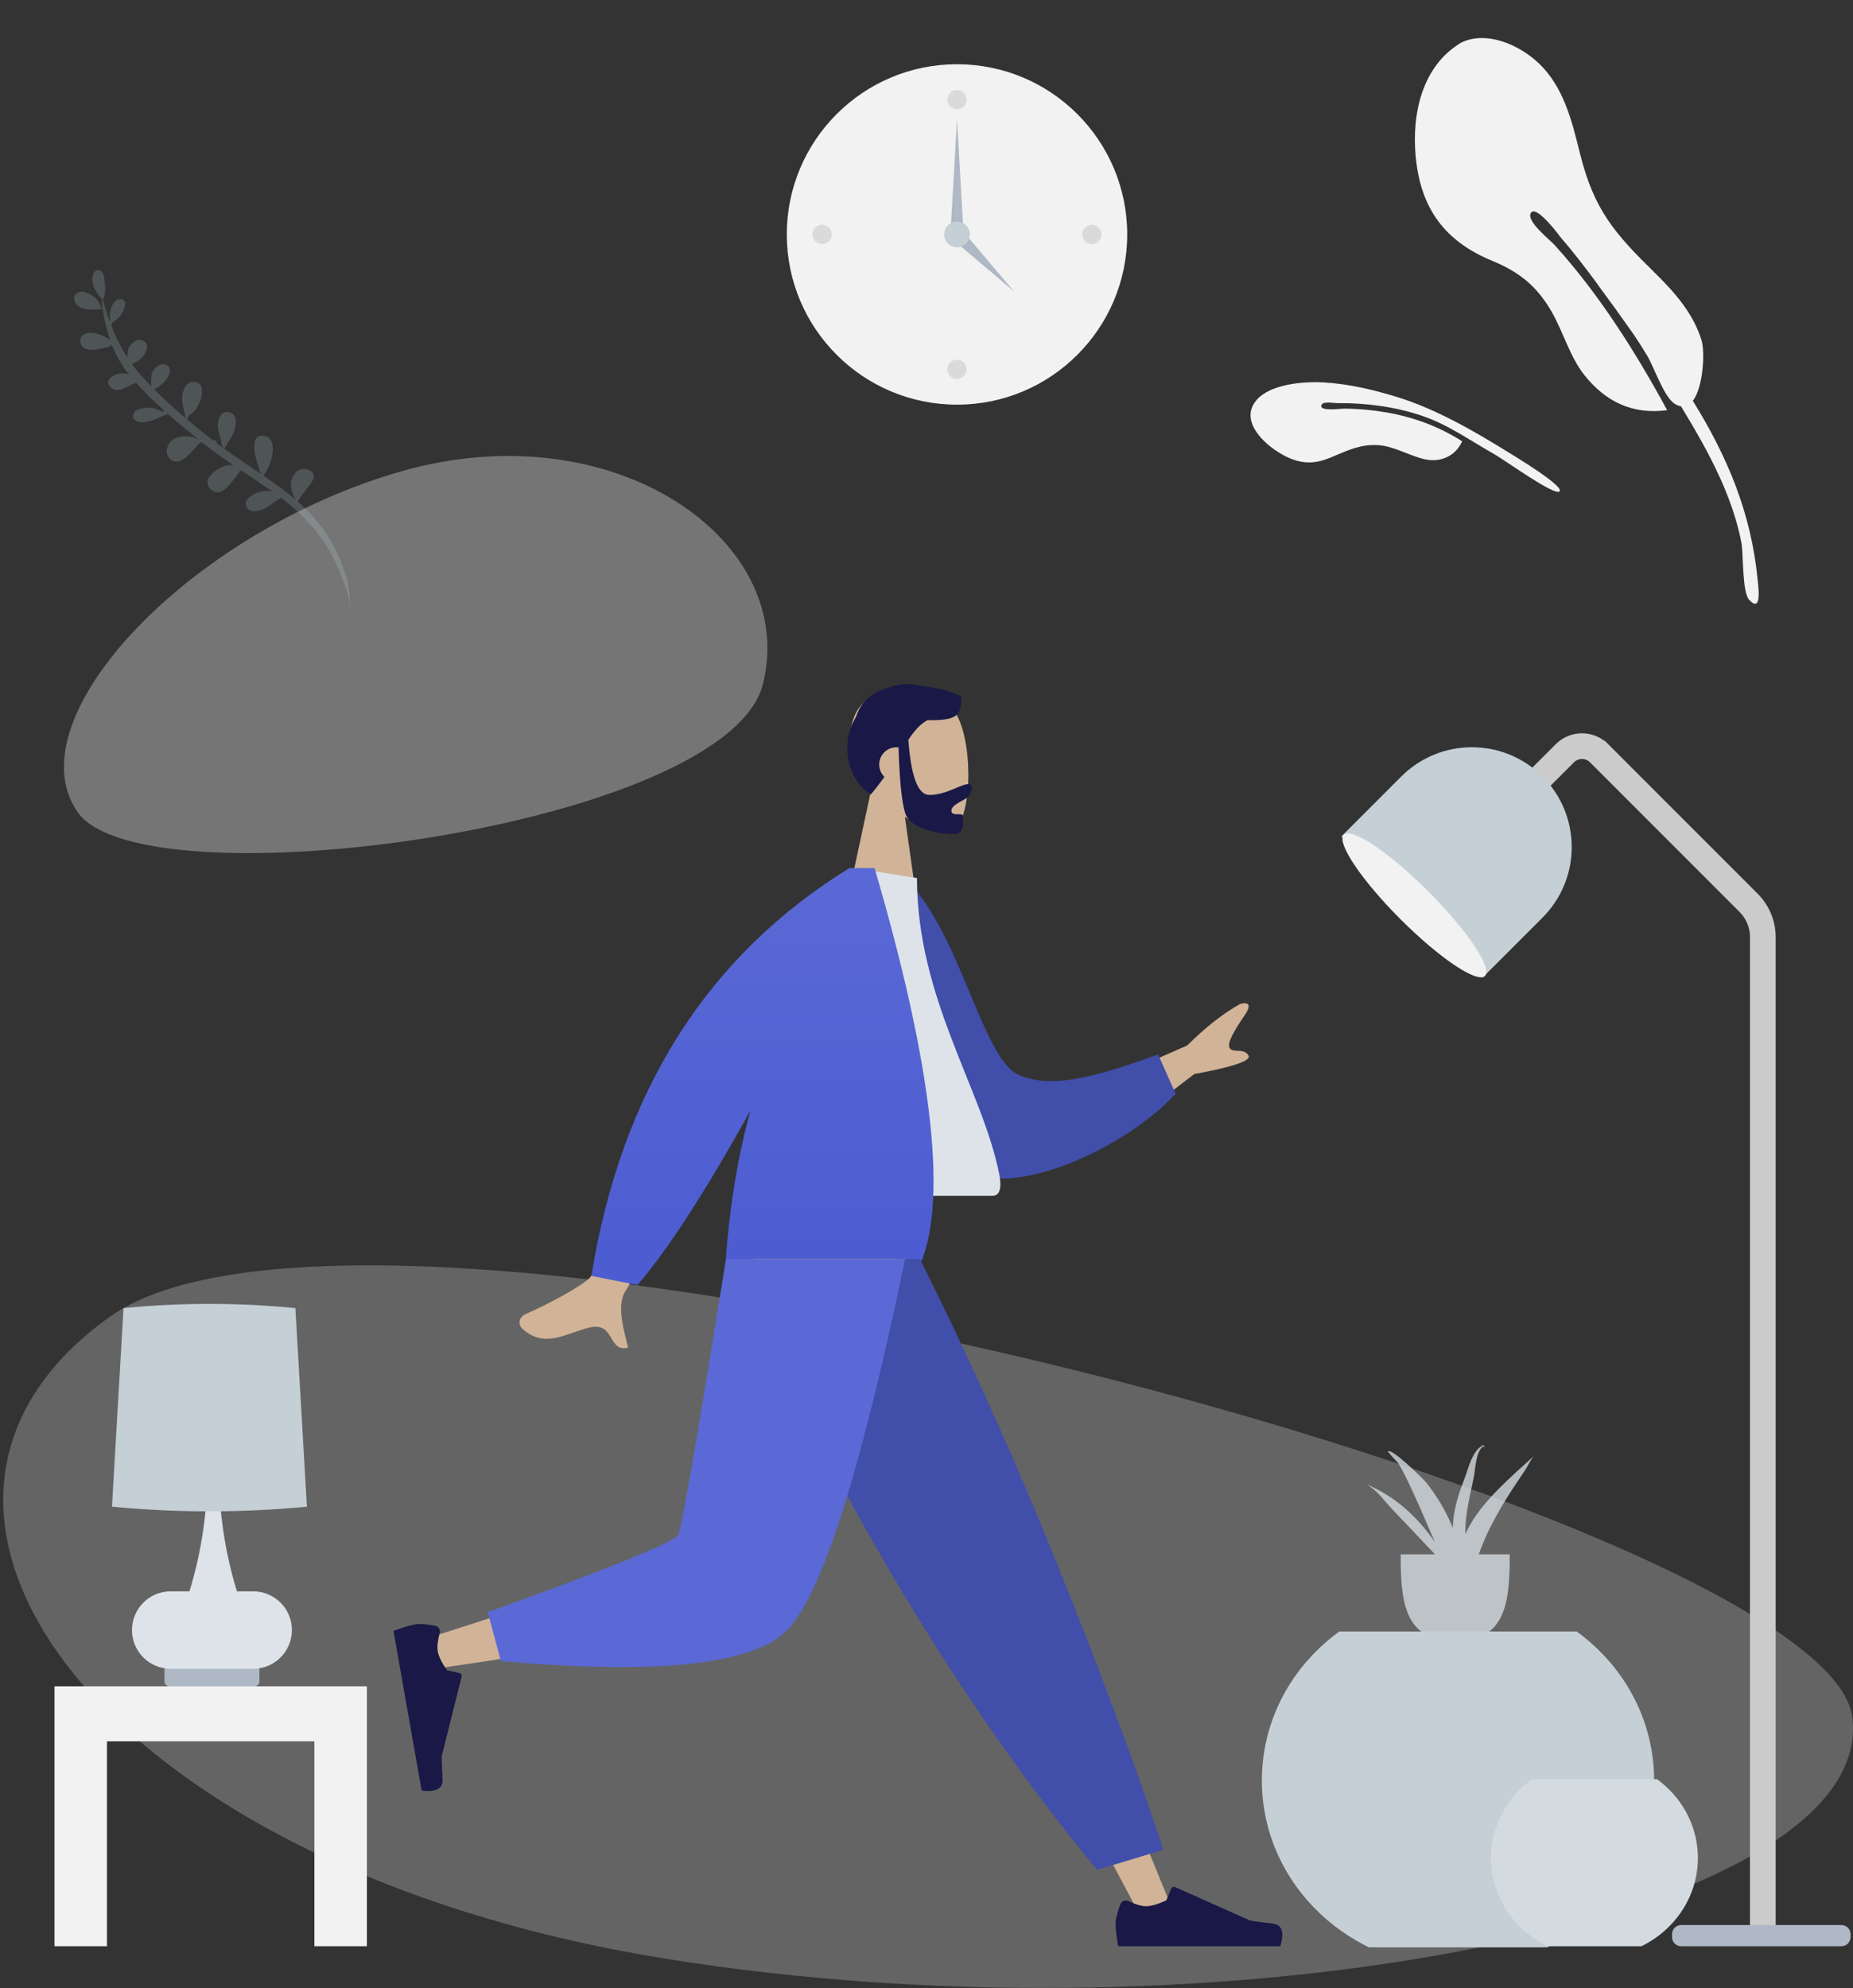
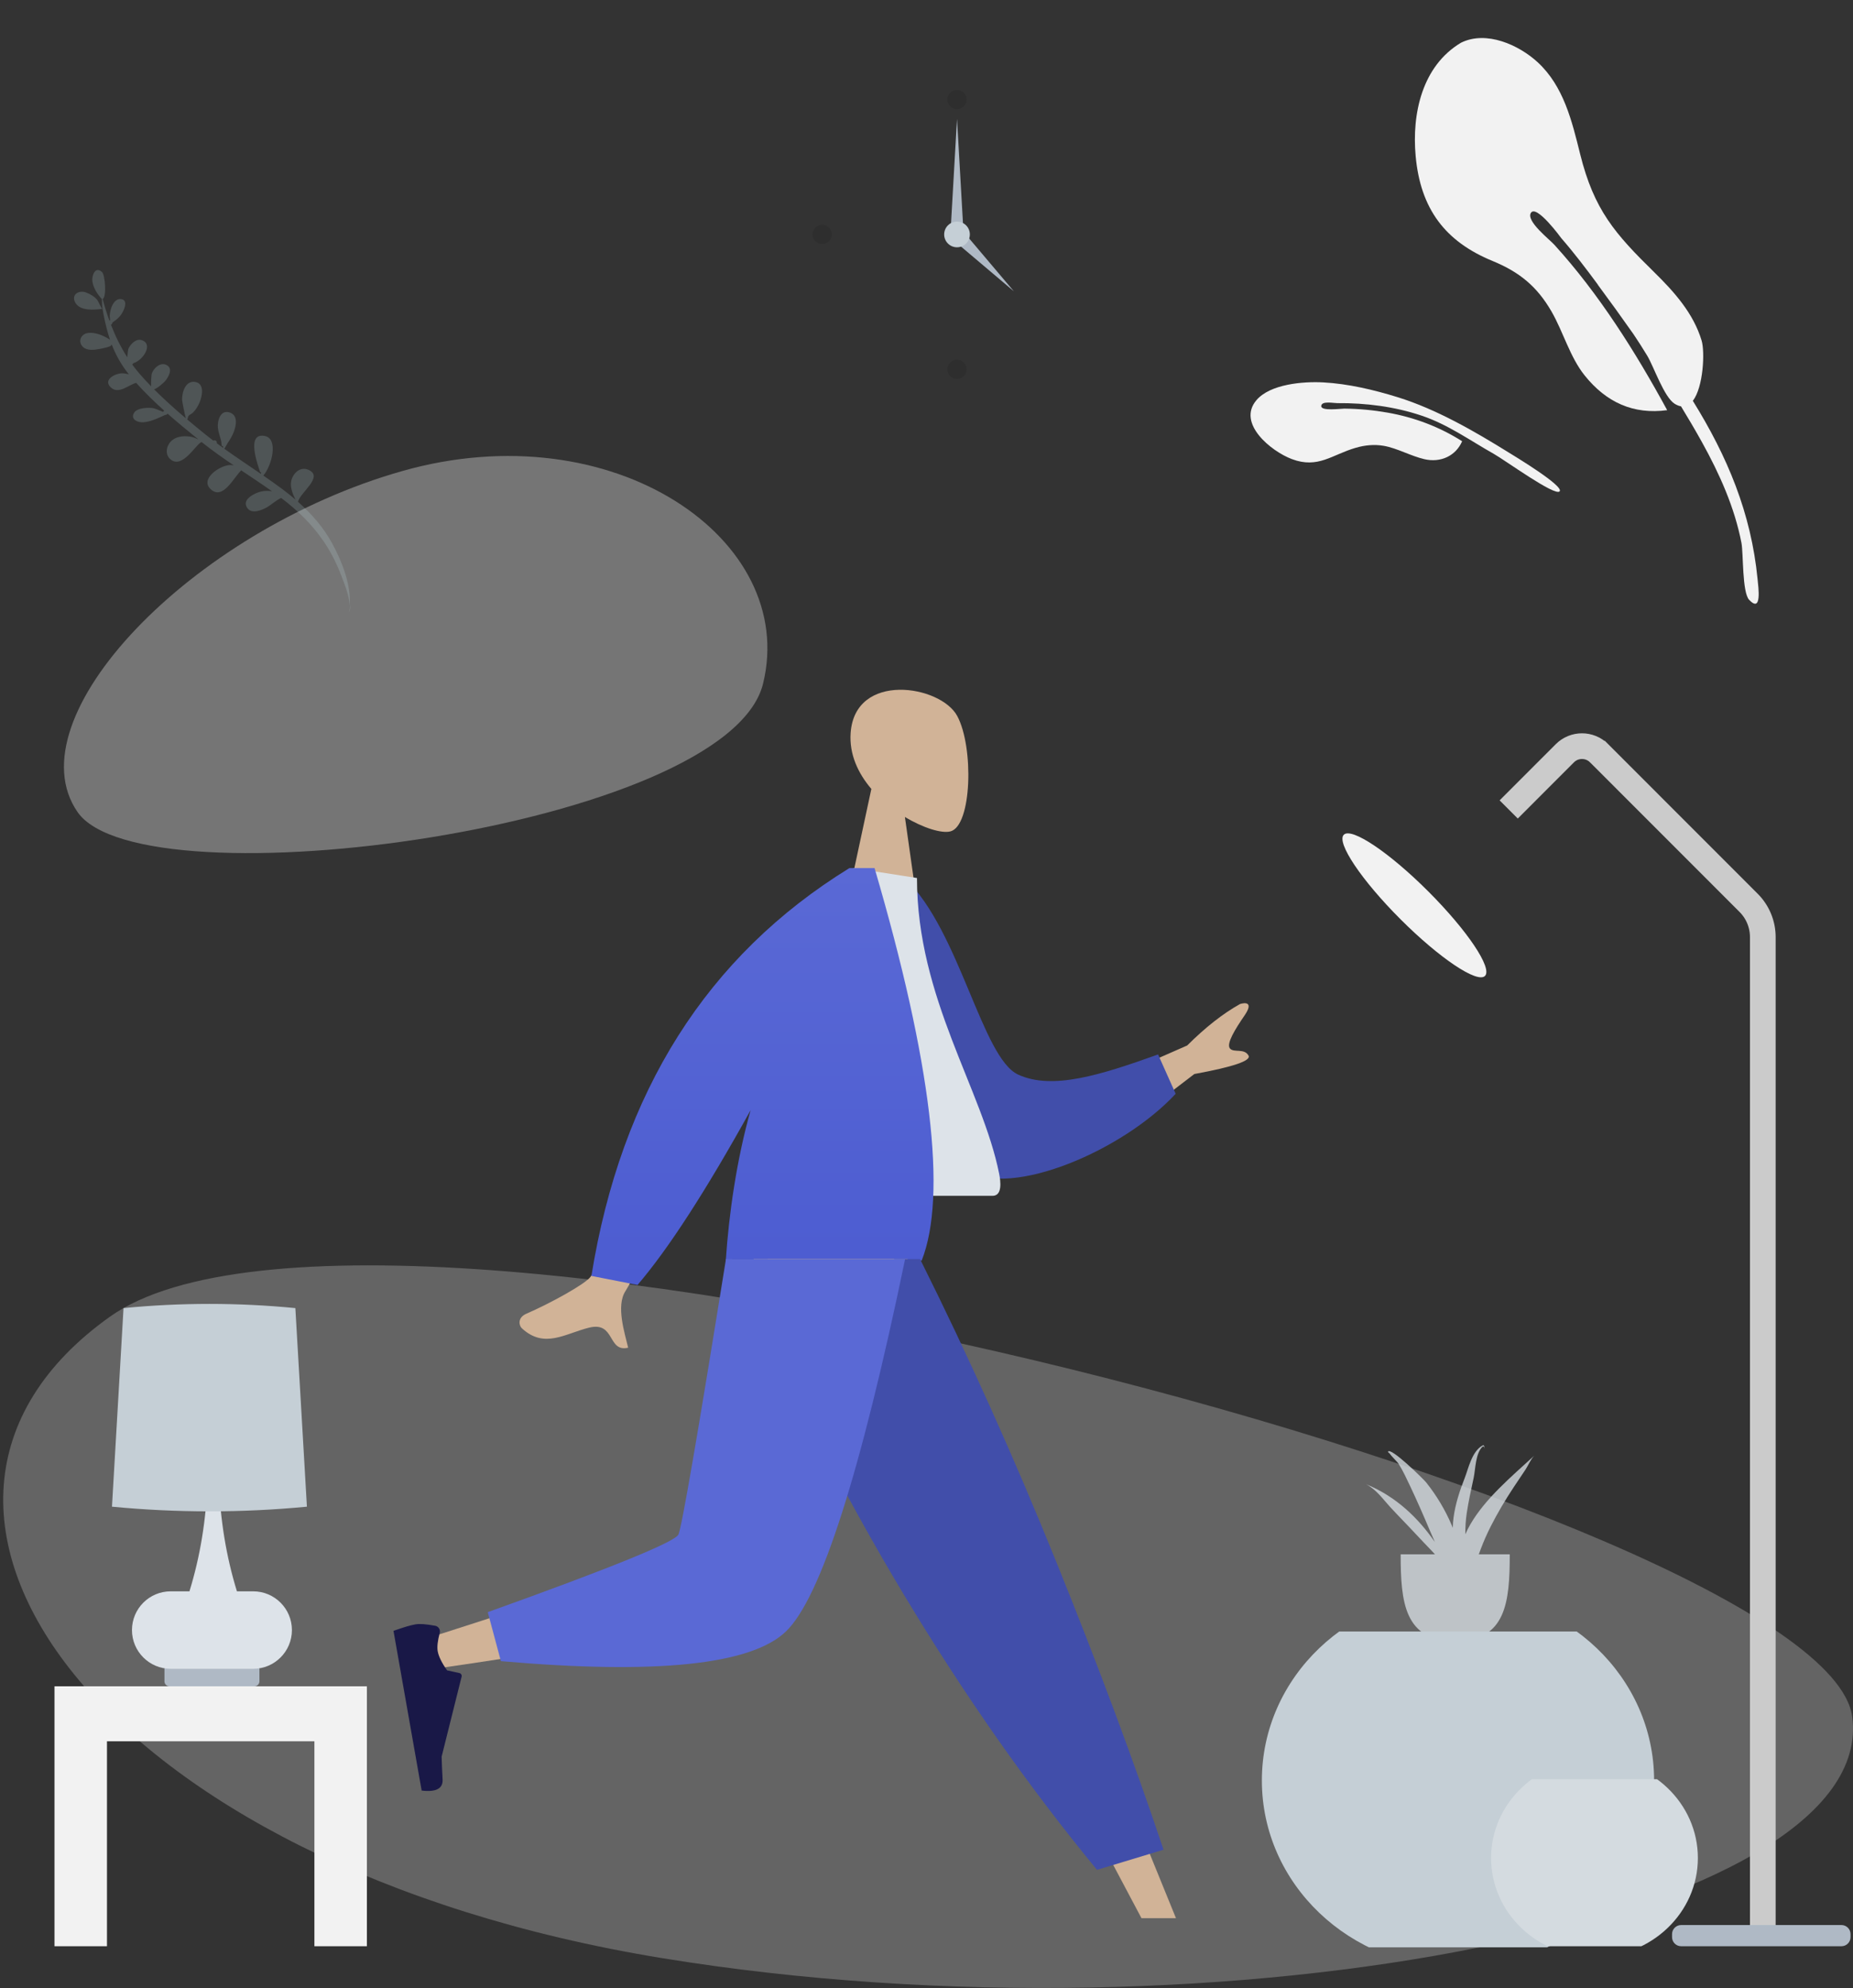
<svg xmlns="http://www.w3.org/2000/svg" width="577" height="619" viewBox="0 0 577 619" fill="none">
  <rect x="0" y="0" width="577" height="619" fill="#333333" stroke="none" />
  <g opacity="0.505">
    <path opacity="0.505" fill-rule="evenodd" clip-rule="evenodd" d="M576.749 534.531C585.145 597.342 381.523 638.312 206.261 609.72C30.999 581.129 -49.403 469.474 34.229 409.981C117.861 350.487 568.353 471.72 576.749 534.531Z" fill="#F2F2F2" />
  </g>
  <path opacity="0.346" fill-rule="evenodd" clip-rule="evenodd" d="M24.15 252.849C44.434 282.192 226.653 257.742 237.612 212.851C248.571 167.959 190.943 128.025 125.232 146.677C59.52 165.329 3.866 223.507 24.15 252.849Z" fill="#F2F2F2" />
  <path opacity="0.2" fill-rule="evenodd" clip-rule="evenodd" d="M26.728 91.046C24.608 90.258 22.043 91.7 23.442 94.224C24.939 96.926 29.381 96.495 31.882 96.175C31.63 96.188 30.549 93.679 30.231 93.316C29.294 92.246 28.032 91.531 26.728 91.046ZM55.348 140.15C56.124 140.683 55.412 140.201 55.348 140.15V140.15ZM25.766 104.426C24.657 105.464 24.77 107.082 25.87 108.069C27.18 109.245 29.316 108.974 30.901 108.68C31.617 108.547 35.446 107.837 34.464 107.307C34.538 107.326 34.691 107.375 34.858 107.445C34.975 107.743 35.096 108.038 35.221 108.333C35.199 108.348 35.181 108.364 35.159 108.38C35.184 108.366 35.201 108.352 35.223 108.338C36.472 111.278 38.099 114.032 40.115 116.556C39.441 116.371 38.75 116.25 38.061 116.237C36.02 116.195 31.948 118.188 34.481 120.608C36.91 122.927 39.984 119.845 42.396 119.212C45.121 122.249 48.075 125.124 51.144 127.881C50.981 127.951 50.845 128.075 50.778 128.253C49.617 127.815 48.385 127.143 47.343 127.035C45.838 126.88 42.8 127.008 41.825 128.429C40.626 130.177 42.23 131.327 43.88 131.465C46.271 131.666 49.22 130.211 51.395 129.209C51.657 129.227 51.931 129.123 52.078 128.901C52.126 128.88 52.174 128.858 52.221 128.838C55.323 131.576 58.522 134.203 61.695 136.768C61.665 136.77 61.634 136.771 61.602 136.773C60.801 136.365 59.956 136.05 59.063 135.932C56.997 135.656 54.627 135.902 53.145 137.516C51.668 139.123 51.357 141.697 53.212 143.135C56.925 146.012 61.115 138.127 62.783 137.642C66.006 140.218 69.375 142.587 72.787 144.897C72.42 144.827 72.047 144.786 71.666 144.79C68.562 144.82 61.744 149.305 65.903 152.581C69.527 155.436 72.68 148.882 75.101 146.452C78.314 148.601 81.541 150.732 84.695 152.967C83.077 152.718 81.549 152.816 79.915 153.497C78.225 154.203 75.546 155.803 76.896 158.022C78.269 160.278 81.538 158.844 83.22 157.906C84.138 157.394 85.918 155.806 87.548 155.044C92.608 158.868 97.097 163.192 100.707 168.462C102.96 171.753 104.784 175.329 106.196 179.054C107.096 181.431 108.796 185.404 108.879 188.612C109.415 182.117 106.422 174.697 103.467 169.251C100.75 164.243 97.026 159.987 92.795 156.248C93.448 153.313 101.029 148.385 95.96 146.252C93.269 145.125 90.908 147.709 90.61 150.215C90.406 151.937 91.211 153.989 92.001 155.557C90.675 154.421 89.305 153.331 87.902 152.285C85.963 150.839 83.987 149.445 81.995 148.073C84.709 144.958 86.712 136.656 82.538 135.769C76.376 134.465 80.398 145.083 81.03 147.085C81.149 147.08 81.237 147.035 81.297 146.952C81.283 147.143 81.266 147.348 81.24 147.555C77.43 144.944 73.574 142.397 69.822 139.708C70.107 139.45 70.507 138.534 70.844 138.033C71.606 136.905 72.326 135.734 72.807 134.457C73.567 132.439 74.172 129.284 71.502 128.423C68.597 127.484 67.643 131.081 67.842 133.147C67.979 134.575 68.515 135.89 68.867 137.267C68.977 137.697 68.939 139.689 69.45 138.781C69.454 139.096 69.474 139.322 69.505 139.481C68.831 138.995 68.161 138.503 67.495 138.007C67.515 137.933 67.528 137.854 67.523 137.764C67.491 137.146 66.841 136.974 66.421 137.2C65.54 136.53 64.666 135.849 63.805 135.152C61.979 133.675 60.124 132.153 58.276 130.594C58.605 130.249 58.417 129.839 58.72 129.478C59.023 129.117 59.667 128.868 60.032 128.524C60.949 127.659 61.658 126.465 62.141 125.312C62.938 123.407 63.815 119.493 60.84 118.936C57.774 118.361 56.649 122.157 56.699 124.452C56.708 124.896 57.461 128.832 57.868 130.247C54.449 127.349 51.067 124.324 47.964 121.211C48.795 121.116 50.975 119.182 51.404 118.671C52.449 117.426 54.036 114.75 51.857 113.65C49.921 112.675 47.863 114.596 47.261 116.317C47.162 116.6 46.978 119.161 47.062 120.292C45.774 118.969 44.538 117.633 43.376 116.283C42.602 115.386 41.869 114.459 41.174 113.507C41.307 113.412 41.425 113.26 41.533 113.075C44.504 112.25 47.867 107.173 44.142 105.919C42.369 105.322 40.703 107.11 40.012 108.504C39.871 108.789 39.738 110.161 39.626 111.245C37.581 108.063 35.913 104.642 34.544 101.099C34.801 101.006 35.003 100.784 34.996 100.438C36.377 99.456 37.464 98.644 38.321 96.942C38.853 95.885 39.761 93.503 37.832 93.149C35.321 92.689 34.18 96.532 34.172 98.367C34.171 98.58 34.237 99.193 34.304 99.753C34.218 99.751 34.133 99.761 34.051 99.784C33.253 97.585 32.565 95.345 31.968 93.092C33.253 92.529 32.752 85.592 31.763 84.7C29.552 82.703 28.493 86.033 28.776 87.705C29.111 89.676 30.209 91.385 31.459 92.874C31.593 93.032 31.559 93.027 31.564 92.787C31.593 92.902 31.642 92.984 31.707 93.041C31.762 94.091 31.766 95.172 31.916 96.09C32.345 98.721 32.937 101.351 33.665 103.916C33.842 104.54 34.035 105.157 34.242 105.767C33.078 104.977 31.553 104.327 30.963 104.135C29.432 103.639 27.103 103.174 25.766 104.426ZM109.092 188.335C109.111 189.193 108.983 189.992 108.636 190.671C108.863 189.912 109.011 189.131 109.092 188.335Z" fill="#C1DEE2" />
  <path d="M79.226 518.062H52.767C51.907 518.062 51.21 518.759 51.21 519.619V523.51C51.21 524.369 51.907 525.066 52.767 525.066H79.226C80.086 525.066 80.782 524.369 80.782 523.51V519.619C80.782 518.759 80.086 518.062 79.226 518.062Z" fill="#AFB9C5" />
  <path fill-rule="evenodd" clip-rule="evenodd" d="M58.992 495.494C62.333 484.666 64.205 473.252 64.608 461.253H66.774H68.162C68.565 473.252 70.437 484.666 73.778 495.494H78.837C85.498 495.494 90.899 500.895 90.899 507.556C90.899 514.218 85.498 519.619 78.837 519.619H53.156C46.494 519.619 41.093 514.218 41.093 507.556C41.093 500.895 46.494 495.494 53.156 495.494H58.992Z" fill="#DDE3E9" />
  <path fill-rule="evenodd" clip-rule="evenodd" d="M38.465 407.306C47.382 406.435 56.3 406 65.218 406C74.136 406 83.053 406.435 91.971 407.306L95.568 469.139C85.451 470.107 75.335 470.591 65.218 470.591C55.101 470.591 44.984 470.107 34.868 469.139L38.465 407.306Z" fill="#C5CFD6" />
  <path fill-rule="evenodd" clip-rule="evenodd" d="M33.311 525.066H97.903H114.245V606H97.903V542.187H33.311V606H16.969V525.066H33.311Z" fill="#F2F2F2" />
  <path fill-rule="evenodd" clip-rule="evenodd" d="M529.868 106.066C527.308 97.524 521.295 90.838 515.053 84.712C502.902 72.786 496.367 65.412 492.036 47.966C489.489 37.706 486.897 26.833 478.819 19.389C472.937 13.969 462.814 9.414 454.948 13.296C442.847 20.519 439.597 35.341 440.817 48.614C442.33 65.064 450.014 75.208 464.777 81.267C473.094 84.679 478.624 89.182 483.139 97.028C486.751 103.302 488.857 111.158 493.395 116.846C500.181 125.348 508.672 129.127 519.138 127.715C509.335 109.678 497.881 91.472 484.066 76.285C482.773 74.759 475.145 68.915 476.684 66.313C478.378 63.448 486.209 74.21 486.153 74.145C490.168 78.754 493.883 83.651 497.531 88.595C497.522 88.6 497.511 88.602 497.501 88.608C501.257 93.681 504.983 98.829 508.638 104.042C510.117 106.247 511.555 108.48 512.933 110.769C514.954 114.128 518.162 123.662 521.469 125.727C522.177 126.169 522.831 126.416 523.443 126.518C525.699 130.213 527.895 133.937 529.984 137.706C535.437 147.549 540.118 157.941 542.267 169.054C542.894 172.297 542.45 184.43 544.664 186.771C548.712 191.054 547.526 182.807 547.284 180.317C545.273 159.703 537.873 142.141 527.128 124.811C530.429 120.5 530.905 109.527 529.868 106.066Z" fill="#F2F2F2" />
  <path fill-rule="evenodd" clip-rule="evenodd" d="M391.23 124.611C395.497 119.583 405.755 118.729 412.029 119.066C419.793 119.482 427.767 121.372 435.153 123.657C447.32 127.421 459.143 134.29 469.858 140.939C471.15 141.74 487.059 151.307 485.651 152.986C484.256 154.65 468.638 143.285 465.157 141.326C457.73 137.145 450.918 132.201 442.73 129.44C434.253 126.58 425.287 125.448 416.373 125.526C415.228 125.536 411.497 124.739 411.416 126.431C411.337 128.087 417.512 127.223 418.601 127.233C423.099 127.274 427.624 127.697 432.057 128.477C440.364 129.937 448.173 132.878 455.288 137.39C453.303 142.006 448.544 144.134 443.552 142.979C439.237 141.98 435.031 139.518 430.806 138.806C427.897 138.315 424.983 138.607 422.162 139.427C414.719 141.59 410.427 146.021 402.244 142.939C395.829 140.522 385.101 131.841 391.23 124.611Z" fill="#F2F2F2" />
  <g opacity="0.8">
    <path fill-rule="evenodd" clip-rule="evenodd" d="M436.145 483.975C436.145 498.9 437.322 511 453.132 511C468.941 511 470.119 498.9 470.119 483.975" fill="#D4DBE0" />
    <path fill-rule="evenodd" clip-rule="evenodd" d="M457.835 474.662C457.255 475.664 456.738 476.686 456.282 477.724C456.266 475.587 456.384 473.435 456.707 471.254C457.258 467.517 458.1 463.8 458.892 460.088C459.46 457.421 459.424 452.631 461.583 450.505C462.175 450.046 462.317 450.947 462.317 451.338C462.325 451.421 462.316 449.742 461.741 450.034C458.326 451.798 457.22 457.344 456.126 460.121C454.531 464.174 453.174 468.317 452.615 472.533C452.474 473.599 452.397 474.664 452.379 475.727C452.263 475.442 452.154 475.156 452.033 474.872C450.062 470.25 447.402 465.739 444.085 461.579C443.268 460.555 433 450.455 432.197 452.001C432.276 452.226 432.442 452.412 432.695 452.56C432.71 452.577 432.711 452.568 432.702 452.543C433.305 453.517 435.019 455.021 435.553 455.875C436.898 458.023 437.942 460.302 439.004 462.538C441.246 467.263 443.327 472.036 445.344 476.819C445.813 477.933 446.303 479.041 446.802 480.145C441.655 472.72 434.787 465.98 425.334 462.121C428.563 463.763 430.68 466.854 432.86 469.22C435.49 472.074 438.26 474.851 440.895 477.702C444.002 481.066 447.659 484.607 450.648 488.329C453.544 494.408 456.357 500.493 458.094 506.883C457.382 504.675 458.038 501.624 457.916 499.307C457.82 497.463 457.604 495.634 457.309 493.808C457.674 494.632 457.989 495.456 458.131 496.222C458.001 494.937 457.851 493.659 457.69 492.388C458.104 491.198 458.51 490.088 458.784 489.173C460.189 484.482 461.863 479.871 464.142 475.377C466.251 471.219 468.67 467.115 471.306 463.136C472.536 461.281 473.783 459.432 475.021 457.581C475.832 456.369 476.604 454.428 477.733 453.267C470.436 459.938 462.464 466.658 457.835 474.662Z" fill="#D4DBE0" />
  </g>
-   <path d="M298 126C327.272 126 351 102.271 351 73C351 43.729 327.272 20 298 20C268.729 20 245 43.729 245 73C245 102.271 268.729 126 298 126Z" fill="#F2F2F2" />
  <path d="M298 34C299.657 34 301 32.657 301 31C301 29.343 299.657 28 298 28C296.344 28 295 29.343 295 31C295 32.657 296.344 34 298 34Z" fill="black" fill-opacity="0.1" />
  <path d="M256 76C257.657 76 259 74.657 259 73C259 71.343 257.657 70 256 70C254.344 70 253 71.343 253 73C253 74.657 254.344 76 256 76Z" fill="black" fill-opacity="0.1" />
-   <path d="M340 76C341.657 76 343 74.657 343 73C343 71.343 341.657 70 340 70C338.344 70 337 71.343 337 73C337 74.657 338.344 76 340 76Z" fill="black" fill-opacity="0.1" />
  <path d="M298 118C299.657 118 301 116.657 301 115C301 113.343 299.657 112 298 112C296.344 112 295 113.343 295 115C295 116.657 296.344 118 298 118Z" fill="black" fill-opacity="0.1" />
  <path fill-rule="evenodd" clip-rule="evenodd" d="M298 37L300 72H296L298 37Z" fill="#AFB9C5" />
  <path fill-rule="evenodd" clip-rule="evenodd" d="M315.699 90.698L297.314 75.142L300.143 72.314L315.699 90.698Z" fill="#AFB9C5" />
  <path d="M298 77C300.21 77 302 75.209 302 73C302 70.791 300.21 69 298 69C295.791 69 294 70.791 294 73C294 75.209 295.791 77 298 77Z" fill="#C5CFD6" />
  <g clip-path="url(#clip0)">
    <path d="M454 612.69C487.728 612.69 515.069 586.591 515.069 554.397C515.069 522.202 487.728 496.103 454 496.103C420.273 496.103 392.931 522.202 392.931 554.397C392.931 586.591 420.273 612.69 454 612.69Z" fill="#C5CFD6" />
  </g>
  <g clip-path="url(#clip1)">
    <path d="M496.5 609.355C514.28 609.355 528.694 595.555 528.694 578.532C528.694 561.509 514.28 547.71 496.5 547.71C478.72 547.71 464.306 561.509 464.306 578.532C464.306 595.555 478.72 609.355 496.5 609.355Z" fill="#D4DBE0" />
  </g>
  <path fill-rule="evenodd" clip-rule="evenodd" d="M271.327 245.649C267.202 240.807 264.41 234.873 264.877 228.224C266.221 209.066 292.89 213.281 298.077 222.95C303.265 232.619 302.648 257.147 295.944 258.875C293.27 259.564 287.574 257.876 281.777 254.382L285.416 280.124H263.931L271.327 245.649Z" fill="#D1B397" />
-   <path fill-rule="evenodd" clip-rule="evenodd" d="M282.851 230.339C283.674 241.796 285.849 247.524 289.378 247.524C294.671 247.524 299.162 244.164 301.484 244.164C303.178 244.164 302.8 246.282 301.677 247.853C300.751 249.149 296.242 250.398 296.242 252.408C296.242 254.417 299.805 252.862 299.805 254.054C299.805 256.025 300.431 259.731 297.01 259.731C293.548 259.731 283.621 258.47 281.919 253.331C280.821 250.015 280.112 243.143 279.79 232.715C279.58 232.69 279.366 232.677 279.149 232.677C276.183 232.677 273.778 235.082 273.778 238.048C273.778 239.554 274.398 240.915 275.396 241.891C274.153 243.645 272.76 245.478 271.164 247.369C265.168 243.771 260.719 233.24 266.581 223.123C268.201 218.168 271.869 215.52 276.202 214.291C279.711 212.823 283.354 212.658 286.429 213.538C292.457 214.055 297.84 215.893 299.366 216.985C299.366 222.692 298.26 224.385 288.815 224.236C286.494 225.462 284.71 227.572 282.851 230.339Z" fill="#191847" />
  <path fill-rule="evenodd" clip-rule="evenodd" d="M337.239 339.778L369.677 325.532C375.359 319.87 380.847 315.566 386.138 312.621C387.721 312.118 390.424 311.965 387.54 316.178C384.656 320.391 381.811 324.952 382.964 326.429C384.116 327.905 387.455 326.276 388.774 328.677C389.653 330.277 384.025 332.192 371.891 334.421L347.597 353.047L337.239 339.778ZM206.097 343.702L224.442 347.341C205.993 381.722 196.1 399.944 194.761 402.007C191.749 406.649 194.559 415.155 195.598 419.635C189.085 421.151 191.653 411.349 183.412 413.395C175.889 415.263 169.511 420.057 162.497 413.592C161.634 412.797 161.003 410.312 163.943 409.038C171.269 405.863 182.091 399.918 183.846 397.61C186.239 394.462 193.656 376.493 206.097 343.702Z" fill="#D1B397" />
  <path fill-rule="evenodd" clip-rule="evenodd" d="M274.301 275.067L282.042 273.739C298.903 290.095 305.783 329.389 317.02 334.591C327.643 339.508 342.703 334.749 360.604 328.324L366.086 340.572C349.822 358.169 315.171 373.035 301.126 364.548C278.671 350.98 273.487 302.516 274.301 275.067Z" fill="#414EAA" />
  <path fill-rule="evenodd" clip-rule="evenodd" d="M240.556 372.349C271.594 372.349 294.426 372.349 309.05 372.349C312.18 372.349 311.59 367.829 311.138 365.549C305.916 339.229 285.533 310.857 285.533 273.392L265.776 270.294C249.434 296.576 243.783 328.935 240.556 372.349Z" fill="#DDE3E9" />
  <path fill-rule="evenodd" clip-rule="evenodd" d="M233.724 345.701C219.761 370.887 208.025 389.021 198.514 400.1L184.157 397.288C193.405 339.933 220.187 297.602 264.501 270.294L264.727 270.294H272.324C290.06 330.754 294.957 372.391 287 392.5H226C226.975 377.786 229.44 360.873 233.724 345.701Z" fill="url(#paint0_linear)" />
  <path fill-rule="evenodd" clip-rule="evenodd" d="M239.051 392.043L305.571 503.253L355.442 597.272H366.184L282.624 392.043L239.051 392.043Z" fill="#D1B397" />
-   <path fill-rule="evenodd" clip-rule="evenodd" d="M348.874 592.932C347.873 595.605 347.372 597.606 347.372 598.933C347.372 600.547 347.641 602.903 348.179 606C350.052 606 366.882 606 398.671 606C399.983 601.662 399.225 599.32 396.398 598.975C393.571 598.629 391.223 598.316 389.353 598.038L365.885 587.575C365.434 587.374 364.904 587.577 364.703 588.029C364.7 588.036 364.696 588.044 364.693 588.052L363.184 591.711C360.567 592.932 358.441 593.543 356.805 593.543C355.475 593.543 353.639 593.006 351.297 591.932L351.297 591.932C350.398 591.52 349.336 591.915 348.923 592.814C348.906 592.852 348.889 592.892 348.874 592.932Z" fill="#191847" />
  <path fill-rule="evenodd" clip-rule="evenodd" d="M341.592 582.217L362.307 575.95C353.231 548.818 342.107 518.96 328.936 486.376C315.764 453.792 301.618 422.348 286.497 392.043H227.99C244.8 430.377 262.622 465.209 281.454 496.538C300.286 527.866 320.332 556.426 341.592 582.217Z" fill="#414EAA" />
  <path fill-rule="evenodd" clip-rule="evenodd" d="M234.679 392.043C228.4 431.123 216.291 481.052 215.149 482.593C214.387 483.62 186.96 492.811 132.869 510.164L135.189 519.637C199.693 510.33 233.681 503.109 237.153 497.975C242.362 490.273 268.367 429.43 278.44 392.043H234.679Z" fill="#D1B397" />
  <path fill-rule="evenodd" clip-rule="evenodd" d="M151.883 501.976L155.97 517.232C204.216 521.463 233.776 518.406 244.653 508.06C255.53 497.713 267.926 459.041 281.841 392.043H226.051C217.234 446.906 212.305 475.488 211.264 477.791C210.222 480.094 190.429 488.156 151.883 501.976Z" fill="#5A69D5" />
  <path fill-rule="evenodd" clip-rule="evenodd" d="M135.518 506.218C132.711 505.696 130.654 505.55 129.347 505.781C127.757 506.061 125.484 506.735 122.527 507.802C122.852 509.647 125.775 526.222 131.295 557.527C135.795 558.066 137.969 556.914 137.819 554.07C137.669 551.225 137.569 548.859 137.518 546.969L143.747 522.04C143.866 521.561 143.575 521.075 143.095 520.955C143.087 520.953 143.079 520.951 143.07 520.949L139.205 520.099C137.548 517.734 136.577 515.745 136.293 514.134C136.062 512.825 136.272 510.924 136.923 508.431L136.923 508.431C137.173 507.474 136.599 506.496 135.643 506.246C135.601 506.235 135.56 506.226 135.518 506.218Z" fill="#191847" />
  <path d="M469.79 252.04L487.28 234.538C490.223 231.595 494.994 231.594 497.937 234.536C497.938 234.537 497.939 234.538 497.94 234.538L544.504 281.126C547.329 283.952 548.916 287.785 548.916 291.781V600.348" stroke="#CBCBCB" stroke-width="8" />
  <path d="M573.407 599.406H523.482C521.921 599.406 520.656 600.671 520.656 602.232V603.174C520.656 604.735 521.921 606 523.482 606H573.407C574.967 606 576.233 604.735 576.233 603.174V602.232C576.233 600.671 574.967 599.406 573.407 599.406Z" fill="#AFB9C5" />
-   <path fill-rule="evenodd" clip-rule="evenodd" d="M480.31 241.772C492.45 253.911 492.45 273.593 480.31 285.733L461.66 304.383L417.699 260.422L436.349 241.772C448.489 229.632 468.171 229.632 480.31 241.772Z" fill="#C5CFD6" />
  <path d="M436.094 286.226C448.234 298.365 460.013 306.268 462.404 303.877C464.795 301.485 456.893 289.706 444.753 277.567C432.613 265.427 420.834 257.524 418.443 259.916C416.052 262.307 423.954 274.086 436.094 286.226Z" fill="#F2F2F2" />
  <defs>
    <linearGradient id="paint0_linear" x1="237.426" y1="270.294" x2="237.426" y2="400.1" gradientUnits="userSpaceOnUse">
      <stop stop-color="#5A69D5" />
      <stop offset="1" stop-color="#4C5CD1" />
    </linearGradient>
    <clipPath id="clip0">
      <path d="M362 508H546V606.345H362V508Z" fill="white" />
    </clipPath>
    <clipPath id="clip1">
      <path d="M448 554H545V606H448V554Z" fill="white" />
    </clipPath>
  </defs>
</svg>